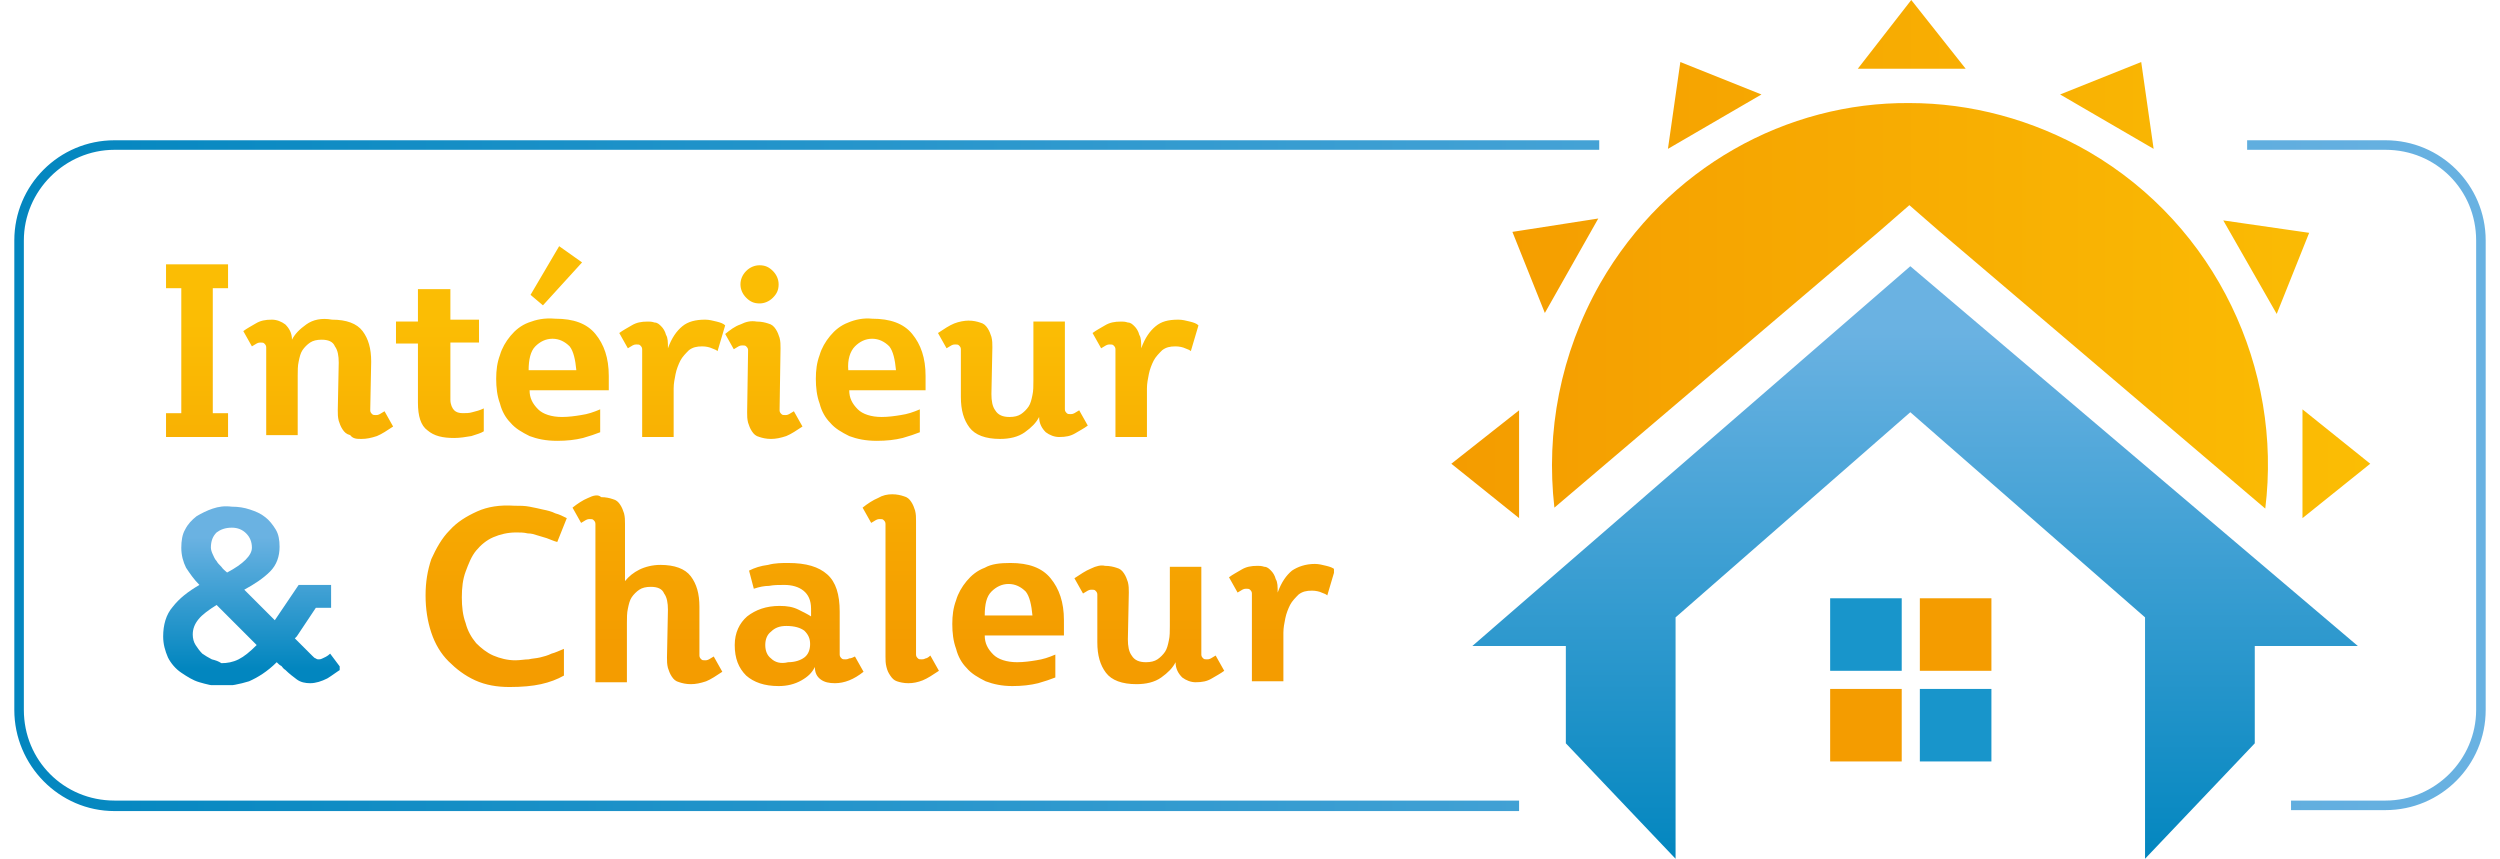
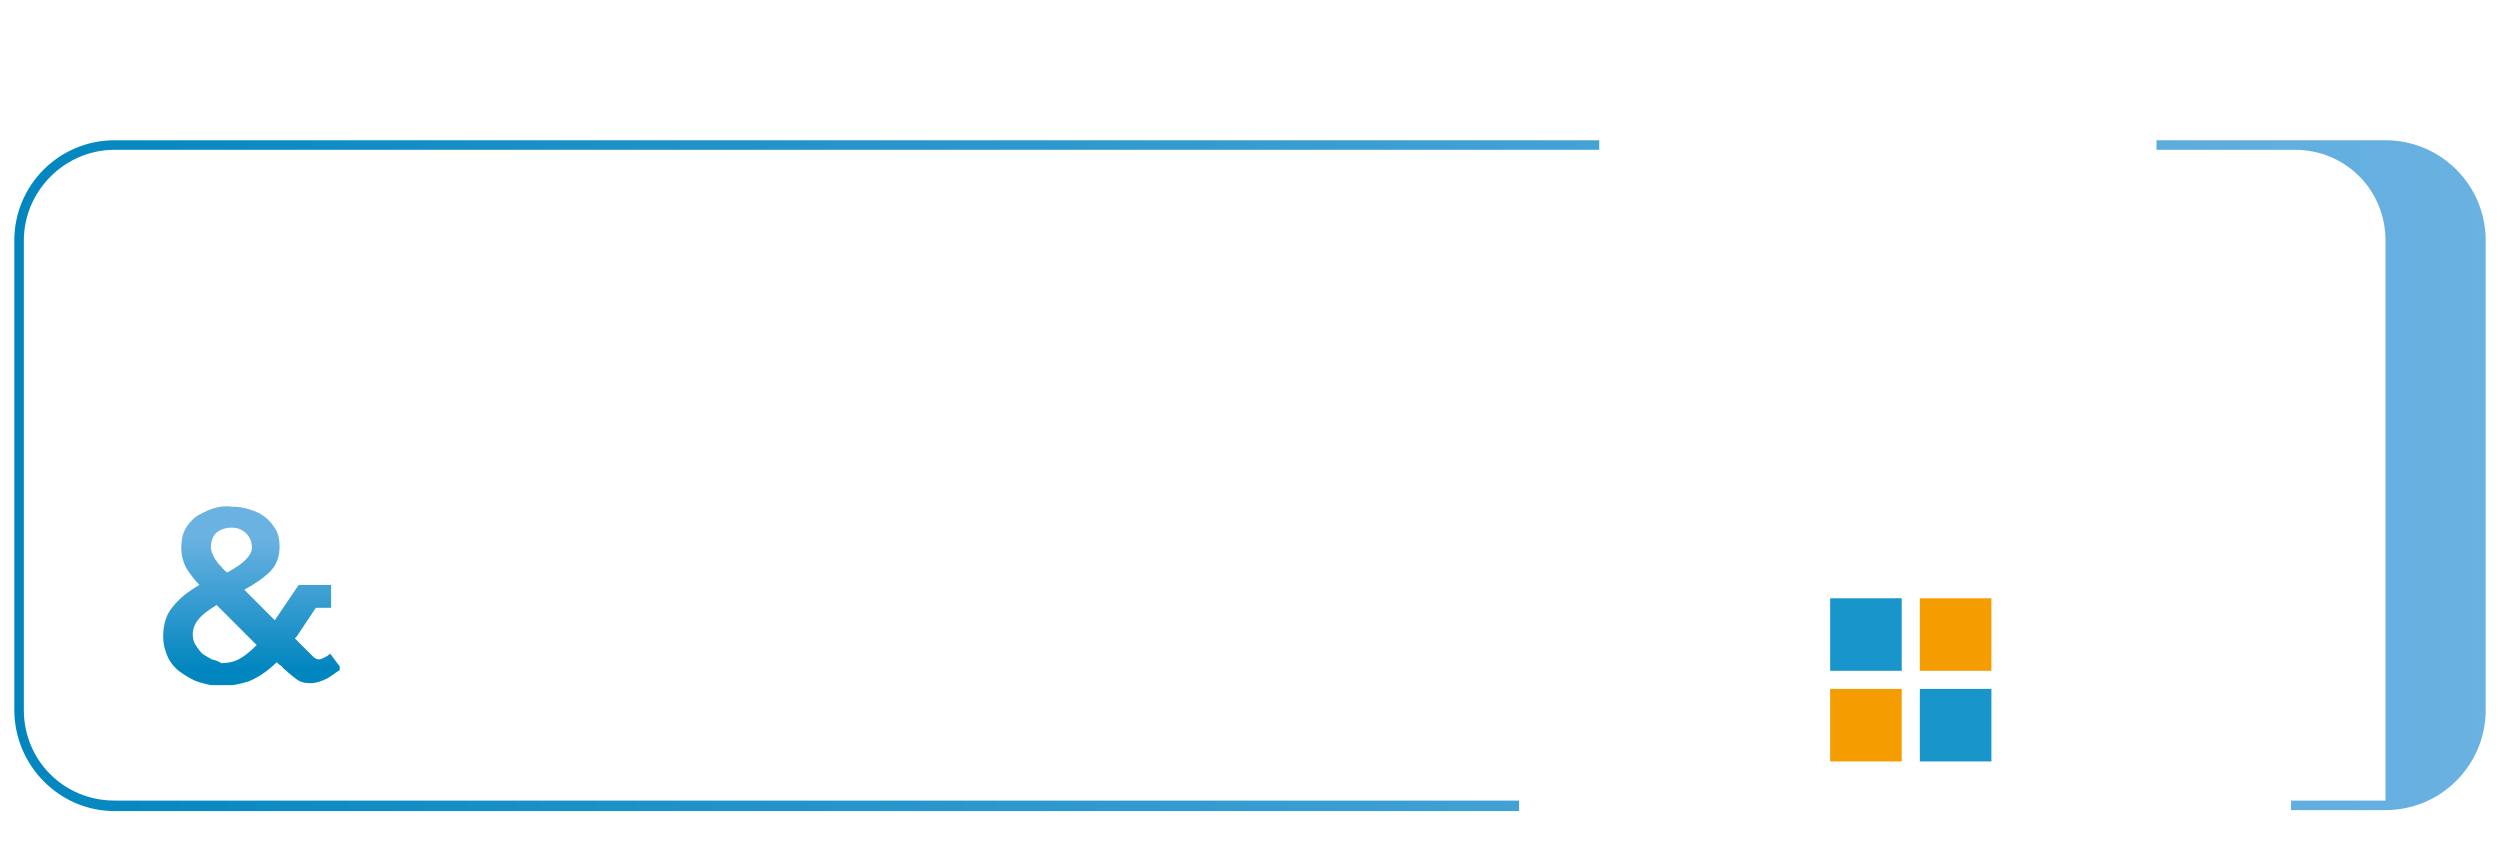
<svg xmlns="http://www.w3.org/2000/svg" xmlns:xlink="http://www.w3.org/1999/xlink" version="1.1" id="Layer_1" x="0px" y="0px" width="262px" height="90px" viewBox="0 0 262 90" style="enable-background:new 0 0 262 90;" xml:space="preserve">
  <style type="text/css">
	.st0{clip-path:url(#SVGID_2_);fill:url(#SVGID_3_);}
	.st1{clip-path:url(#SVGID_5_);fill:url(#SVGID_6_);}
	.st2{clip-path:url(#SVGID_8_);fill:url(#SVGID_9_);}
	.st3{clip-path:url(#SVGID_11_);fill:#1895CB;}
	.st4{clip-path:url(#SVGID_11_);fill:#F49C00;}
	.st5{clip-path:url(#SVGID_13_);fill:url(#SVGID_14_);}
	.st6{clip-path:url(#SVGID_16_);fill:url(#SVGID_17_);}
</style>
  <g>
    <defs>
      <path id="SVGID_1_" d="M114.3,59.6c-0.5,0.2-1.1,0.6-1.7,1l0.9,1.6c0.2-0.1,0.3-0.2,0.5-0.3c0.2-0.1,0.3-0.1,0.4-0.1    c0.2,0,0.3,0,0.4,0.1c0.1,0.1,0.2,0.2,0.2,0.4l0,5c0,1.4,0.3,2.4,0.9,3.2c0.6,0.8,1.7,1.2,3.2,1.2c1,0,1.9-0.2,2.6-0.7    c0.7-0.5,1.2-1,1.5-1.6c0,0.7,0.3,1.2,0.7,1.6c0.4,0.3,0.9,0.5,1.4,0.5c0.7,0,1.2-0.1,1.7-0.4c0.5-0.3,0.9-0.5,1.3-0.8l-0.9-1.6    c-0.2,0.1-0.3,0.2-0.5,0.3c-0.2,0.1-0.3,0.1-0.4,0.1c-0.2,0-0.3,0-0.4-0.1c-0.1-0.1-0.2-0.2-0.2-0.4v-9.2h-3.3v6.2    c0,0.5,0,1.1-0.1,1.5c-0.1,0.5-0.2,0.9-0.4,1.2c-0.2,0.3-0.5,0.6-0.8,0.8c-0.3,0.2-0.7,0.3-1.2,0.3c-0.7,0-1.2-0.2-1.5-0.7    c-0.3-0.4-0.4-1-0.4-1.7l0.1-4.9c0-0.4,0-0.7-0.1-1.1c-0.1-0.3-0.2-0.6-0.4-0.9c-0.2-0.3-0.4-0.5-0.8-0.6    c-0.3-0.1-0.7-0.2-1.2-0.2C115.4,59.2,114.9,59.3,114.3,59.6 M135.4,59.8c-0.6,0.5-1.1,1.2-1.5,2.3c0-0.6,0-1.1-0.2-1.4    c-0.1-0.4-0.3-0.7-0.5-0.9c-0.2-0.2-0.4-0.4-0.7-0.4c-0.3-0.1-0.5-0.1-0.7-0.1c-0.7,0-1.2,0.1-1.7,0.4c-0.5,0.3-0.9,0.5-1.3,0.8    l0.9,1.6c0.2-0.1,0.3-0.2,0.5-0.3c0.2-0.1,0.3-0.1,0.4-0.1c0.2,0,0.3,0,0.4,0.1c0.1,0.1,0.2,0.2,0.2,0.4v9.2h3.3v-5.1    c0-0.5,0.1-1,0.2-1.5c0.1-0.5,0.3-1,0.5-1.4c0.2-0.4,0.6-0.8,0.9-1.1c0.4-0.3,0.8-0.4,1.4-0.4c0.4,0,0.8,0.1,1,0.2    c0.3,0.1,0.5,0.2,0.6,0.3l0.8-2.7c-0.2-0.2-0.5-0.3-0.9-0.4c-0.4-0.1-0.8-0.2-1.2-0.2C136.8,59.1,136,59.4,135.4,59.8 M80.8,69    c-0.4-0.3-0.6-0.8-0.6-1.4c0-0.6,0.2-1.1,0.6-1.4c0.4-0.4,0.9-0.6,1.6-0.6c0.9,0,1.5,0.2,1.9,0.5c0.4,0.4,0.6,0.8,0.6,1.4    c0,0.6-0.2,1.1-0.6,1.4c-0.4,0.3-1,0.5-1.7,0.5C81.8,69.6,81.2,69.4,80.8,69 M80.5,59.2c-0.8,0.1-1.4,0.3-2,0.6l0.5,1.9    c0.6-0.2,1.1-0.3,1.6-0.3c0.5-0.1,1-0.1,1.6-0.1c0.8,0,1.5,0.2,2,0.6c0.5,0.4,0.8,1,0.8,1.9v0.8c-0.3-0.2-0.7-0.4-1.3-0.7    c-0.6-0.3-1.2-0.4-2-0.4c-1.4,0-2.5,0.4-3.4,1.1c-0.8,0.7-1.3,1.7-1.3,3c0,1.4,0.4,2.4,1.2,3.2c0.8,0.7,1.9,1.1,3.4,1.1    c0.9,0,1.7-0.2,2.4-0.6c0.7-0.4,1.1-0.8,1.4-1.4c0,0.6,0.2,1,0.6,1.3c0.4,0.3,0.9,0.4,1.5,0.4c0.5,0,1-0.1,1.5-0.3    c0.5-0.2,1-0.5,1.5-0.9l-0.9-1.6C89.4,68.9,89.2,69,89,69c-0.2,0.1-0.3,0.1-0.4,0.1c-0.2,0-0.3,0-0.4-0.1    c-0.1-0.1-0.2-0.2-0.2-0.4v-4.5c0-1.8-0.4-3.1-1.3-3.9c-0.9-0.8-2.2-1.2-4.1-1.2C82,59,81.2,59,80.5,59.2 M103.9,62    c0.5-0.5,1.1-0.8,1.8-0.8c0.7,0,1.3,0.3,1.8,0.8c0.4,0.5,0.6,1.4,0.7,2.5h-5C103.2,63.3,103.4,62.5,103.9,62 M103.2,59.5    c-0.8,0.3-1.4,0.8-1.9,1.4c-0.5,0.6-0.9,1.3-1.1,2c-0.3,0.8-0.4,1.6-0.4,2.5c0,0.9,0.1,1.8,0.4,2.6c0.2,0.8,0.6,1.5,1.1,2    c0.5,0.6,1.2,1,2,1.4c0.8,0.3,1.7,0.5,2.8,0.5c1,0,1.9-0.1,2.7-0.3c0.7-0.2,1.3-0.4,1.8-0.6v-2.4c-0.7,0.3-1.3,0.5-2,0.6    c-0.6,0.1-1.3,0.2-2,0.2c-1.1,0-2-0.3-2.5-0.8c-0.6-0.6-0.9-1.2-0.9-2h8.3V65c0-1.9-0.5-3.3-1.4-4.4c-0.9-1.1-2.3-1.6-4.2-1.6    C104.8,59,103.9,59.1,103.2,59.5 M50,53.6c-1.1,0.5-2.1,1.1-2.9,2c-0.8,0.8-1.4,1.9-1.9,3c-0.4,1.2-0.6,2.4-0.6,3.8    c0,1.4,0.2,2.7,0.6,3.9c0.4,1.2,1,2.2,1.8,3c0.8,0.8,1.7,1.5,2.8,2c1.1,0.5,2.3,0.7,3.6,0.7c1.3,0,2.4-0.1,3.3-0.3    c0.9-0.2,1.7-0.5,2.4-0.9V68c-0.5,0.2-0.9,0.4-1.3,0.5c-0.4,0.2-0.8,0.3-1.2,0.4c-0.4,0.1-0.8,0.1-1.2,0.2c-0.4,0-0.9,0.1-1.4,0.1    c-0.8,0-1.6-0.2-2.3-0.5c-0.7-0.3-1.3-0.8-1.8-1.3c-0.5-0.6-0.9-1.3-1.1-2.1c-0.3-0.8-0.4-1.7-0.4-2.7c0-1,0.1-1.9,0.4-2.7    c0.3-0.8,0.6-1.6,1.1-2.2c0.5-0.6,1.1-1.1,1.8-1.4c0.7-0.3,1.5-0.5,2.4-0.5c0.4,0,0.8,0,1.2,0.1c0.4,0,0.7,0.1,1,0.2    c0.3,0.1,0.7,0.2,1,0.3c0.3,0.1,0.7,0.3,1.1,0.4l1-2.5c-0.4-0.2-0.8-0.4-1.2-0.5c-0.4-0.2-0.8-0.3-1.3-0.4    c-0.4-0.1-0.9-0.2-1.4-0.3c-0.5-0.1-1-0.1-1.6-0.1C52.4,52.9,51.1,53.1,50,53.6 M61.6,52.2c-0.5,0.2-1.1,0.6-1.6,1l0.9,1.6    c0.2-0.1,0.3-0.2,0.5-0.3c0.2-0.1,0.3-0.1,0.4-0.1c0.2,0,0.3,0,0.4,0.1c0.1,0.1,0.2,0.2,0.2,0.4v16.6h3.3v-6.2    c0-0.5,0-1.1,0.1-1.5c0.1-0.5,0.2-0.9,0.4-1.2c0.2-0.3,0.5-0.6,0.8-0.8c0.3-0.2,0.7-0.3,1.2-0.3c0.7,0,1.2,0.2,1.4,0.7    c0.3,0.4,0.4,1,0.4,1.7l-0.1,5c0,0.4,0,0.7,0.1,1.1c0.1,0.3,0.2,0.6,0.4,0.9c0.2,0.3,0.4,0.5,0.8,0.6c0.3,0.1,0.7,0.2,1.2,0.2    c0.5,0,1-0.1,1.6-0.3c0.5-0.2,1.1-0.6,1.7-1l-0.9-1.6c-0.2,0.1-0.3,0.2-0.5,0.3c-0.2,0.1-0.3,0.1-0.4,0.1c-0.2,0-0.3,0-0.4-0.1    c-0.1-0.1-0.2-0.2-0.2-0.4l0-5.1c0-1.4-0.3-2.4-0.9-3.2c-0.6-0.8-1.7-1.2-3.2-1.2c-0.8,0-1.6,0.2-2.2,0.5    c-0.6,0.3-1.1,0.7-1.5,1.2v-6c0-0.4,0-0.7-0.1-1.1c-0.1-0.3-0.2-0.6-0.4-0.9c-0.2-0.3-0.4-0.5-0.8-0.6c-0.3-0.1-0.7-0.2-1.2-0.2    C62.7,51.8,62.2,51.9,61.6,52.2 M92,52.2c-0.5,0.2-1.1,0.6-1.6,1l0.9,1.6c0.2-0.1,0.3-0.2,0.5-0.3c0.2-0.1,0.3-0.1,0.4-0.1    c0.2,0,0.3,0,0.4,0.1c0.1,0.1,0.2,0.2,0.2,0.4v13.9c0,0.4,0,0.7,0.1,1.1s0.2,0.6,0.4,0.9c0.2,0.3,0.4,0.5,0.7,0.6    c0.3,0.1,0.7,0.2,1.2,0.2c0.5,0,1-0.1,1.5-0.3c0.5-0.2,1.1-0.6,1.7-1l-0.9-1.6C97.3,68.9,97.1,69,97,69c-0.2,0.1-0.3,0.1-0.4,0.1    c-0.2,0-0.3,0-0.4-0.1c-0.1-0.1-0.2-0.2-0.2-0.4V54.6c0-0.4,0-0.7-0.1-1.1c-0.1-0.3-0.2-0.6-0.4-0.9c-0.2-0.3-0.4-0.5-0.8-0.6    c-0.3-0.1-0.7-0.2-1.2-0.2C93,51.8,92.5,51.9,92,52.2 M77.6,34c-0.6,0.2-1.1,0.6-1.6,1l0.9,1.6c0.2-0.1,0.3-0.2,0.5-0.3    c0.2-0.1,0.3-0.1,0.4-0.1c0.2,0,0.3,0,0.4,0.1c0.1,0.1,0.2,0.2,0.2,0.4l-0.1,6.5c0,0.4,0,0.7,0.1,1.1c0.1,0.3,0.2,0.6,0.4,0.9    c0.2,0.3,0.4,0.5,0.8,0.6c0.3,0.1,0.7,0.2,1.2,0.2c0.5,0,1-0.1,1.6-0.3c0.5-0.2,1.1-0.6,1.7-1l-0.9-1.6c-0.2,0.1-0.3,0.2-0.5,0.3    c-0.2,0.1-0.3,0.1-0.4,0.1c-0.2,0-0.3,0-0.4-0.1c-0.1-0.1-0.2-0.2-0.2-0.4l0.1-6.5c0-0.4,0-0.7-0.1-1.1c-0.1-0.3-0.2-0.6-0.4-0.9    c-0.2-0.3-0.4-0.5-0.8-0.6c-0.3-0.1-0.7-0.2-1.2-0.2C78.7,33.6,78.2,33.7,77.6,34 M100,33.9c-0.5,0.2-1.1,0.6-1.7,1l0.9,1.6    c0.2-0.1,0.3-0.2,0.5-0.3c0.2-0.1,0.3-0.1,0.4-0.1c0.2,0,0.3,0,0.4,0.1c0.1,0.1,0.2,0.2,0.2,0.4l0,5c0,1.4,0.3,2.4,0.9,3.2    c0.6,0.8,1.7,1.2,3.2,1.2c1,0,1.9-0.2,2.6-0.7c0.7-0.5,1.2-1,1.5-1.6c0,0.7,0.3,1.2,0.7,1.6c0.4,0.3,0.9,0.5,1.4,0.5    c0.7,0,1.2-0.1,1.7-0.4s0.9-0.5,1.3-0.8l-0.9-1.6c-0.2,0.1-0.3,0.2-0.5,0.3c-0.2,0.1-0.3,0.1-0.4,0.1c-0.2,0-0.3,0-0.4-0.1    c-0.1-0.1-0.2-0.2-0.2-0.4v-9.2h-3.3v6.2c0,0.5,0,1.1-0.1,1.5c-0.1,0.5-0.2,0.9-0.4,1.2c-0.2,0.3-0.5,0.6-0.8,0.8    c-0.3,0.2-0.7,0.3-1.2,0.3c-0.7,0-1.2-0.2-1.5-0.7c-0.3-0.4-0.4-1-0.4-1.7l0.1-4.9c0-0.4,0-0.7-0.1-1.1c-0.1-0.3-0.2-0.6-0.4-0.9    c-0.2-0.3-0.4-0.5-0.8-0.6c-0.3-0.1-0.7-0.2-1.2-0.2C101.1,33.6,100.5,33.7,100,33.9 M71.5,34.2c-0.6,0.5-1.1,1.2-1.5,2.3    c0-0.6,0-1.1-0.2-1.4c-0.1-0.4-0.3-0.7-0.5-0.9c-0.2-0.2-0.4-0.4-0.7-0.4c-0.3-0.1-0.5-0.1-0.7-0.1c-0.7,0-1.2,0.1-1.7,0.4    c-0.5,0.3-0.9,0.5-1.3,0.8l0.9,1.6c0.2-0.1,0.3-0.2,0.5-0.3c0.2-0.1,0.3-0.1,0.4-0.1c0.2,0,0.3,0,0.4,0.1c0.1,0.1,0.2,0.2,0.2,0.4    v9.2h3.3v-5.1c0-0.5,0.1-1,0.2-1.5c0.1-0.5,0.3-1,0.5-1.4c0.2-0.4,0.6-0.8,0.9-1.1c0.4-0.3,0.8-0.4,1.4-0.4c0.4,0,0.8,0.1,1,0.2    c0.3,0.1,0.5,0.2,0.6,0.3l0.8-2.7c-0.2-0.2-0.5-0.3-0.9-0.4c-0.4-0.1-0.8-0.2-1.2-0.2C72.9,33.5,72.1,33.7,71.5,34.2 M121.1,34.2    c-0.6,0.5-1.1,1.2-1.5,2.3c0-0.6,0-1.1-0.2-1.4c-0.1-0.4-0.3-0.7-0.5-0.9c-0.2-0.2-0.4-0.4-0.7-0.4c-0.3-0.1-0.5-0.1-0.7-0.1    c-0.7,0-1.2,0.1-1.7,0.4c-0.5,0.3-0.9,0.5-1.3,0.8l0.9,1.6c0.2-0.1,0.3-0.2,0.5-0.3c0.2-0.1,0.3-0.1,0.4-0.1c0.2,0,0.3,0,0.4,0.1    c0.1,0.1,0.2,0.2,0.2,0.4v9.2h3.3v-5.1c0-0.5,0.1-1,0.2-1.5c0.1-0.5,0.3-1,0.5-1.4c0.2-0.4,0.6-0.8,0.9-1.1    c0.4-0.3,0.8-0.4,1.4-0.4c0.4,0,0.8,0.1,1,0.2c0.3,0.1,0.5,0.2,0.6,0.3l0.8-2.7c-0.2-0.2-0.5-0.3-0.9-0.4    c-0.4-0.1-0.8-0.2-1.2-0.2C122.4,33.5,121.7,33.7,121.1,34.2 M32.1,34c-0.7,0.5-1.2,1-1.5,1.6c0-0.7-0.3-1.2-0.7-1.6    c-0.4-0.3-0.9-0.5-1.4-0.5c-0.7,0-1.2,0.1-1.7,0.4c-0.5,0.3-0.9,0.5-1.3,0.8l0.9,1.6c0.2-0.1,0.3-0.2,0.5-0.3    c0.2-0.1,0.3-0.1,0.4-0.1c0.2,0,0.3,0,0.4,0.1c0.1,0.1,0.2,0.2,0.2,0.4v9.2h3.3v-6.2c0-0.5,0-1.1,0.1-1.5c0.1-0.5,0.2-0.9,0.4-1.2    c0.2-0.3,0.5-0.6,0.8-0.8c0.3-0.2,0.7-0.3,1.2-0.3c0.7,0,1.2,0.2,1.4,0.7c0.3,0.4,0.4,1,0.4,1.7l-0.1,5c0,0.4,0,0.7,0.1,1.1    c0.1,0.3,0.2,0.6,0.4,0.9c0.2,0.3,0.4,0.5,0.8,0.6C37,46,37.4,46,37.9,46c0.5,0,1-0.1,1.6-0.3c0.5-0.2,1.1-0.6,1.7-1l-0.9-1.6    c-0.2,0.1-0.3,0.2-0.5,0.3c-0.2,0.1-0.3,0.1-0.4,0.1c-0.2,0-0.3,0-0.4-0.1c-0.1-0.1-0.2-0.2-0.2-0.4l0.1-5.1    c0-1.4-0.3-2.4-0.9-3.2c-0.6-0.8-1.7-1.2-3.2-1.2C33.7,33.3,32.8,33.5,32.1,34 M56.1,36.3c0.5-0.5,1.1-0.8,1.8-0.8    c0.7,0,1.3,0.3,1.8,0.8c0.4,0.5,0.6,1.4,0.7,2.5h-5C55.4,37.7,55.6,36.8,56.1,36.3 M55.4,33.8c-0.8,0.3-1.4,0.8-1.9,1.4    c-0.5,0.6-0.9,1.3-1.1,2C52.1,38,52,38.8,52,39.7c0,0.9,0.1,1.8,0.4,2.6c0.2,0.8,0.6,1.5,1.1,2c0.5,0.6,1.2,1,2,1.4    c0.8,0.3,1.7,0.5,2.9,0.5c1,0,1.9-0.1,2.7-0.3c0.7-0.2,1.3-0.4,1.8-0.6v-2.4c-0.7,0.3-1.3,0.5-2,0.6c-0.6,0.1-1.3,0.2-2,0.2    c-1.1,0-2-0.3-2.5-0.8c-0.6-0.6-0.9-1.2-0.9-2h8.3v-1.5c0-1.9-0.5-3.3-1.4-4.4c-0.9-1.1-2.3-1.6-4.2-1.6    C57,33.3,56.2,33.5,55.4,33.8 M89.6,36.3c0.5-0.5,1.1-0.8,1.8-0.8c0.7,0,1.3,0.3,1.8,0.8c0.4,0.5,0.6,1.4,0.7,2.5h-5    C88.8,37.7,89.1,36.8,89.6,36.3 M88.9,33.8c-0.8,0.3-1.4,0.8-1.9,1.4c-0.5,0.6-0.9,1.3-1.1,2c-0.3,0.8-0.4,1.6-0.4,2.5    c0,0.9,0.1,1.8,0.4,2.6c0.2,0.8,0.6,1.5,1.1,2c0.5,0.6,1.2,1,2,1.4c0.8,0.3,1.7,0.5,2.9,0.5c1,0,1.9-0.1,2.7-0.3    c0.7-0.2,1.3-0.4,1.8-0.6v-2.4c-0.7,0.3-1.3,0.5-2,0.6c-0.6,0.1-1.3,0.2-2,0.2c-1.1,0-2-0.3-2.5-0.8c-0.6-0.6-0.9-1.2-0.9-2H97    v-1.5c0-1.9-0.5-3.3-1.4-4.4c-0.9-1.1-2.3-1.6-4.2-1.6C90.5,33.3,89.6,33.5,88.9,33.8 M43.8,30.5v3.2h-2.3V36h2.3v6.2    c0,1.4,0.3,2.4,1,2.9c0.7,0.6,1.6,0.8,2.8,0.8c0.6,0,1.2-0.1,1.8-0.2c0.6-0.2,1-0.3,1.3-0.5v-2.4c-0.4,0.2-0.8,0.3-1.2,0.4    c-0.3,0.1-0.7,0.1-1,0.1c-0.4,0-0.7-0.1-0.9-0.3c-0.2-0.2-0.4-0.6-0.4-1.1v-6h3v-2.4h-3v-3.2H43.8z M78.2,28.4    c-0.4,0.4-0.6,0.9-0.6,1.4c0,0.5,0.2,1,0.6,1.4c0.4,0.4,0.8,0.6,1.4,0.6c0.5,0,1-0.2,1.4-0.6c0.4-0.4,0.6-0.8,0.6-1.4    c0-0.5-0.2-1-0.6-1.4c-0.4-0.4-0.8-0.6-1.4-0.6C79.1,27.8,78.6,28,78.2,28.4 M17.4,27.7v2.5H19v13.1h-1.6v2.5h6.5v-2.5h-1.6V30.2    h1.6v-2.5H17.4z M55.6,30.9l1.3,1.1l4.1-4.5l-2.4-1.7L55.6,30.9z" />
    </defs>
    <clipPath id="SVGID_2_">
      <use xlink:href="#SVGID_1_" style="overflow:visible;" />
    </clipPath>
    <linearGradient id="SVGID_3_" gradientUnits="userSpaceOnUse" x1="0" y1="89.988" x2="1" y2="89.988" gradientTransform="matrix(0 -33.691 -33.691 0 3110.437 67.496)">
      <stop offset="0" style="stop-color:#F49C00" />
      <stop offset="1" style="stop-color:#FBBD04" />
    </linearGradient>
-     <rect x="17.4" y="25.7" class="st0" width="122.4" height="46.3" />
  </g>
  <g>
    <defs>
      <rect id="SVGID_4_" x="1" width="260" height="90" />
    </defs>
    <clipPath id="SVGID_5_">
      <use xlink:href="#SVGID_4_" style="overflow:visible;" />
    </clipPath>
    <linearGradient id="SVGID_6_" gradientUnits="userSpaceOnUse" x1="3.816794e-03" y1="90" x2="0.996" y2="90" gradientTransform="matrix(262 0 0 -262 0 23629.838)">
      <stop offset="0" style="stop-color:#0286BF" />
      <stop offset="1" style="stop-color:#6AB2E2" />
    </linearGradient>
-     <path class="st1" d="M235.5,14.7H250c5.8,0,10.5,4.7,10.5,10.5v49.2c0,5.8-4.7,10.5-10.5,10.5h-9.9v-1h9.9c5.2,0,9.5-4.3,9.5-9.5   V25.2c0-5.3-4.2-9.5-9.5-9.5h-14.5V14.7L235.5,14.7z M159.2,85H12C6.2,85,1.5,80.2,1.5,74.4V25.2c0-5.8,4.7-10.5,10.5-10.5h155.6v1   L12,15.7c-5.2,0-9.5,4.3-9.5,9.5l0,49.2c0,5.3,4.2,9.5,9.5,9.5h147.2V85L159.2,85z" />
+     <path class="st1" d="M235.5,14.7H250c5.8,0,10.5,4.7,10.5,10.5v49.2c0,5.8-4.7,10.5-10.5,10.5h-9.9v-1h9.9V25.2c0-5.3-4.2-9.5-9.5-9.5h-14.5V14.7L235.5,14.7z M159.2,85H12C6.2,85,1.5,80.2,1.5,74.4V25.2c0-5.8,4.7-10.5,10.5-10.5h155.6v1   L12,15.7c-5.2,0-9.5,4.3-9.5,9.5l0,49.2c0,5.3,4.2,9.5,9.5,9.5h147.2V85L159.2,85z" />
  </g>
  <g>
    <defs>
-       <path id="SVGID_7_" d="M152.1,48.6l7.1,5.7V43L152.1,48.6z M241.3,54.3l7.1-5.7l-7.1-5.7V54.3z M158.5,24.3l3.4,8.5l5.6-9.9    L158.5,24.3z M238.6,32.9l3.4-8.5l-9-1.3L238.6,32.9z M167.7,29.7c-4.2,7.4-5.7,15.6-4.8,23.5l34.1-29l3.1-2.7l3.1,2.7l34.2,29.1    c1.8-14.6-5.1-29.6-18.5-37.4c-5.9-3.4-12.4-5.1-18.8-5.1C187.3,10.7,174.7,17.5,167.7,29.7 M174.8,15.6l9.8-5.7l-8.5-3.4    L174.8,15.6z M215.9,9.9l9.8,5.7l-1.3-9.1L215.9,9.9z M200.3,0l-5.6,7.2h11.3L200.3,0z" />
-     </defs>
+       </defs>
    <clipPath id="SVGID_8_">
      <use xlink:href="#SVGID_7_" style="overflow:visible;" />
    </clipPath>
    <linearGradient id="SVGID_9_" gradientUnits="userSpaceOnUse" x1="-1.676060e-03" y1="90" x2="0.991" y2="90" gradientTransform="matrix(97.138 0 0 -97.138 152.223 8769.56)">
      <stop offset="0" style="stop-color:#F49C00" />
      <stop offset="1" style="stop-color:#FBBD04" />
    </linearGradient>
    <rect x="152.1" class="st2" width="96.4" height="54.3" />
  </g>
  <g>
    <defs>
      <rect id="SVGID_10_" x="1" width="260" height="90" />
    </defs>
    <clipPath id="SVGID_11_">
      <use xlink:href="#SVGID_10_" style="overflow:visible;" />
    </clipPath>
    <rect x="191.8" y="62.7" class="st3" width="7.5" height="7.6" />
    <rect x="201.2" y="62.7" class="st4" width="7.5" height="7.6" />
    <rect x="191.8" y="72.2" class="st4" width="7.5" height="7.6" />
    <rect x="201.2" y="72.2" class="st3" width="7.5" height="7.6" />
  </g>
  <g>
    <defs>
-       <polygon id="SVGID_12_" points="154.3,67.7 164.1,67.7 164.1,77.9 175.6,90 175.6,64.7 200.2,43.2 224.8,64.7 224.8,90     236.3,77.9 236.3,67.7 247.1,67.7 200.2,27.9   " />
-     </defs>
+       </defs>
    <clipPath id="SVGID_13_">
      <use xlink:href="#SVGID_12_" style="overflow:visible;" />
    </clipPath>
    <linearGradient id="SVGID_14_" gradientUnits="userSpaceOnUse" x1="0" y1="90.01" x2="1" y2="90.01" gradientTransform="matrix(0 -55.366 -55.366 0 5184.154 90.214)">
      <stop offset="0" style="stop-color:#0286BF" />
      <stop offset="1" style="stop-color:#6AB2E2" />
    </linearGradient>
-     <rect x="154.3" y="27.9" class="st5" width="92.8" height="62.1" />
  </g>
  <g>
    <defs>
      <path id="SVGID_15_" d="M22.2,69.1c-0.4-0.2-0.7-0.4-1-0.6c-0.3-0.3-0.5-0.6-0.7-0.9c-0.2-0.3-0.3-0.7-0.3-1.1    c0-0.6,0.2-1.1,0.6-1.6c0.4-0.5,1.1-1,1.9-1.5l4.2,4.2c-0.7,0.7-1.3,1.2-1.9,1.5c-0.6,0.3-1.2,0.4-1.8,0.4    C22.9,69.3,22.6,69.2,22.2,69.1 M23.2,59.4c-0.2-0.2-0.4-0.4-0.5-0.6c-0.2-0.2-0.3-0.5-0.4-0.7c-0.1-0.2-0.2-0.5-0.2-0.7    c0-0.7,0.2-1.2,0.6-1.6c0.4-0.3,0.9-0.5,1.6-0.5c0.6,0,1.1,0.2,1.5,0.6c0.4,0.4,0.6,0.9,0.6,1.5c0,0.8-0.9,1.7-2.6,2.6    C23.6,59.8,23.4,59.7,23.2,59.4 M22.3,53.3c-0.6,0.2-1.2,0.5-1.7,0.8c-0.5,0.4-0.9,0.8-1.2,1.4c-0.3,0.5-0.4,1.2-0.4,1.9    c0,0.8,0.2,1.5,0.5,2.1c0.4,0.6,0.8,1.2,1.4,1.8c-1.2,0.7-2.1,1.4-2.8,2.3c-0.7,0.8-1,1.9-1,3.1c0,0.8,0.2,1.5,0.5,2.2    c0.3,0.6,0.8,1.2,1.4,1.6c0.6,0.4,1.2,0.8,1.9,1c0.7,0.2,1.4,0.4,2.2,0.4c1.1,0,2-0.2,3-0.5c0.9-0.4,1.9-1,2.9-2    c0.2,0.2,0.3,0.3,0.5,0.4c0.1,0.1,0.2,0.3,0.4,0.4c0.4,0.4,0.8,0.7,1.2,1c0.4,0.3,0.9,0.4,1.4,0.4c0.6,0,1.2-0.2,1.8-0.5    c0.5-0.3,1-0.7,1.5-1l-1.2-1.6c-0.3,0.3-0.6,0.4-0.8,0.5c-0.2,0.1-0.3,0.1-0.4,0.1c-0.1,0-0.2,0-0.3-0.1c-0.1,0-0.2-0.1-0.4-0.3    l-1.8-1.8l0.2-0.2l2-3h1.6v-2.4h-3.4L28.8,65l-3.2-3.2c1.1-0.6,2-1.2,2.7-1.9c0.7-0.7,1-1.6,1-2.6c0-0.7-0.1-1.3-0.4-1.8    c-0.3-0.5-0.7-1-1.1-1.3c-0.5-0.4-1-0.6-1.6-0.8c-0.6-0.2-1.2-0.3-1.9-0.3C23.5,53,22.9,53.1,22.3,53.3" />
    </defs>
    <clipPath id="SVGID_16_">
      <use xlink:href="#SVGID_15_" style="overflow:visible;" />
    </clipPath>
    <linearGradient id="SVGID_17_" gradientUnits="userSpaceOnUse" x1="0" y1="89.941" x2="1" y2="89.941" gradientTransform="matrix(0 -13.697 -13.697 0 1258.308 70.011)">
      <stop offset="0" style="stop-color:#0286BF" />
      <stop offset="1" style="stop-color:#6AB2E2" />
    </linearGradient>
    <rect x="17.1" y="53" class="st6" width="18.5" height="18.8" />
  </g>
</svg>